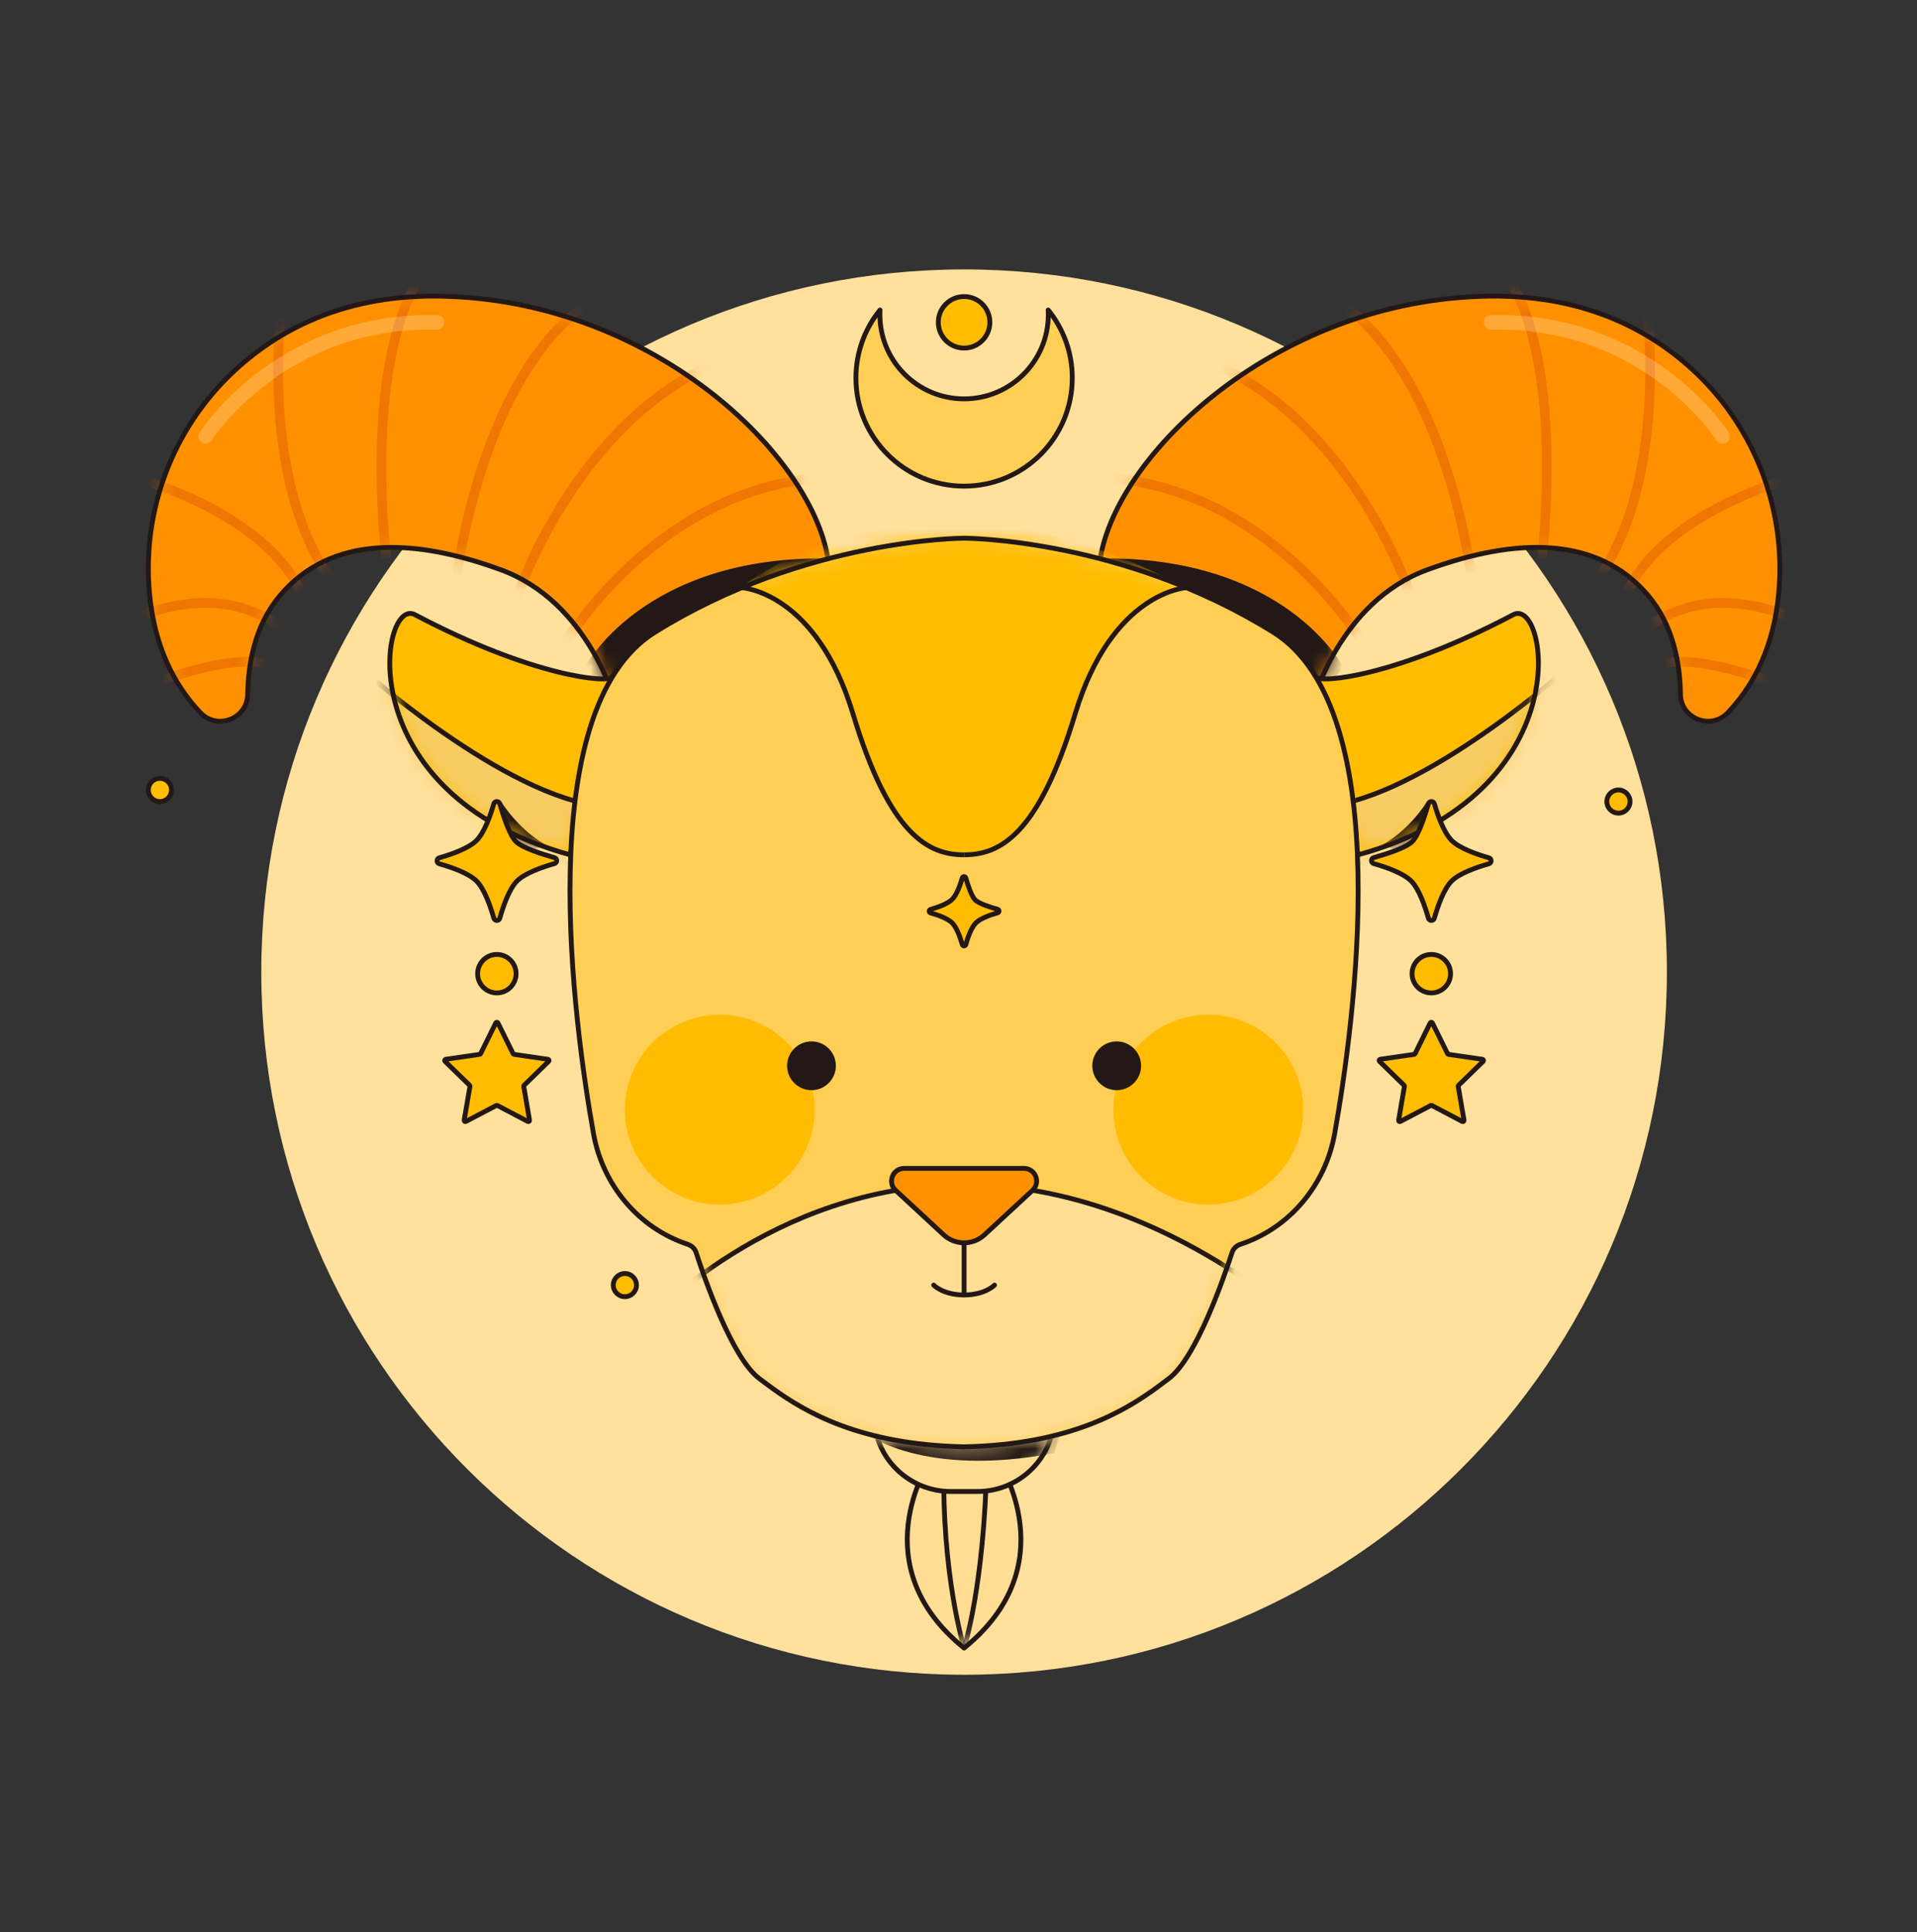
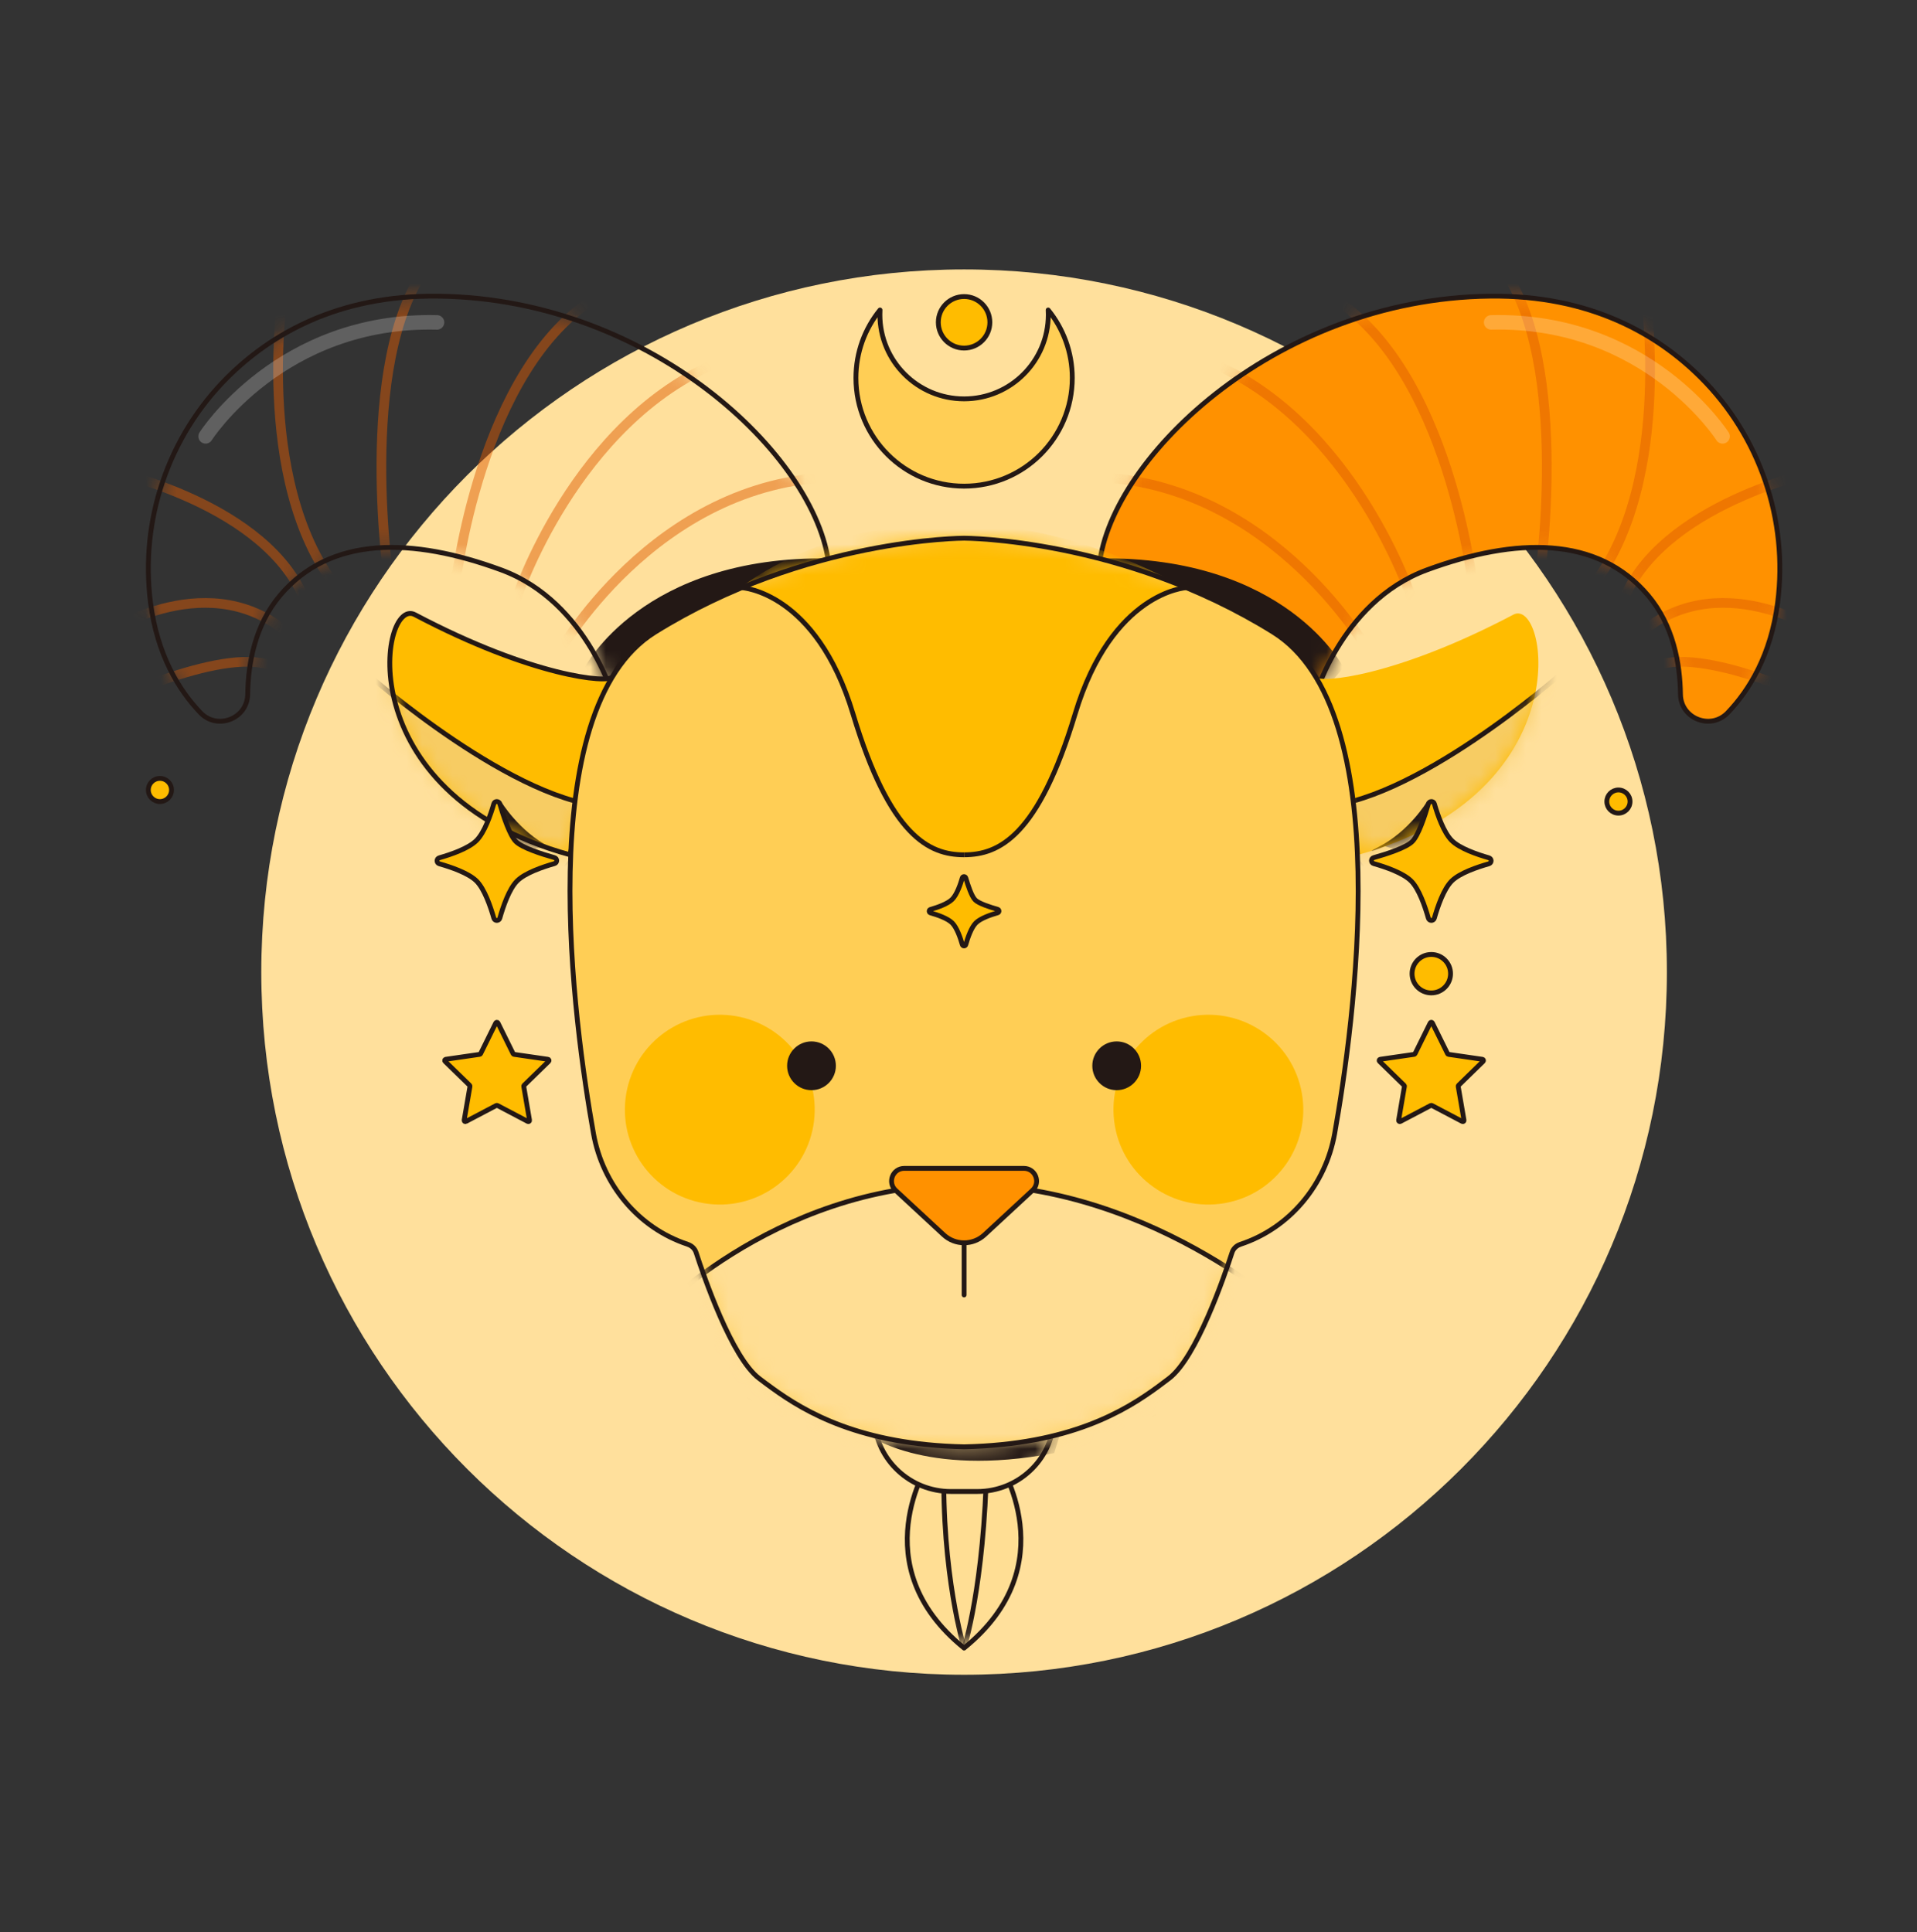
<svg xmlns="http://www.w3.org/2000/svg" width="125" height="126" viewBox="0 0 125 126" fill="none">
  <rect x="0" y="0" width="125" height="126" fill="#333333" stroke="none" />
  <g id="Frame 2967">
    <g id="Group">
      <path id="Vector" d="M62.865 109.223C88.174 109.223 108.691 88.706 108.691 63.397C108.691 38.088 88.174 17.571 62.865 17.571C37.556 17.571 17.038 38.088 17.038 63.397C17.038 88.706 37.556 109.223 62.865 109.223Z" fill="#FFE09C" />
      <g id="Group_2">
        <g id="Group_3">
          <g id="Group_4">
-             <path id="Vector_2" d="M9.815 39.305C9.122 33.915 10.977 28.46 14.826 24.622C17.643 21.814 22.012 19.241 28.548 19.313C42.807 19.471 53.634 30.254 54.073 37.184L40.135 45.872C40.135 45.872 38.413 39.271 32.662 37.161C26.911 35.051 21.56 34.916 18.255 38.84C16.619 40.782 16.178 43.267 16.151 45.281C16.129 46.875 14.168 47.636 13.069 46.483C11.657 45.002 10.253 42.716 9.815 39.305Z" fill="#FF9100" />
            <g id="Clip path group">
              <mask id="mask0_216_1862" style="mask-type:luminance" maskUnits="userSpaceOnUse" x="9" y="19" width="46" height="29">
                <g id="XMLID_00000172420982493802583900000010933906723269790610_">
                  <path id="Vector_3" d="M9.815 39.305C9.122 33.915 10.977 28.46 14.826 24.622C17.643 21.814 22.012 19.241 28.548 19.313C42.807 19.471 53.634 30.254 54.073 37.184L40.135 45.872C40.135 45.872 38.413 39.271 32.662 37.161C26.911 35.051 21.56 34.916 18.255 38.84C16.619 40.782 16.178 43.267 16.151 45.281C16.129 46.875 14.168 47.636 13.069 46.483C11.657 45.002 10.253 42.716 9.815 39.305Z" fill="white" />
                </g>
              </mask>
              <g mask="url(#mask0_216_1862)">
                <path id="Vector_4" opacity="0.48" d="M36.3 42.789C36.3 42.789 42.6 31.379 54.503 31.107" stroke="#DD5B03" stroke-width="0.631" stroke-miterlimit="10" />
              </g>
            </g>
            <g id="Clip path group_2">
              <mask id="mask1_216_1862" style="mask-type:luminance" maskUnits="userSpaceOnUse" x="9" y="19" width="46" height="29">
                <g id="XMLID_00000172420982493802583900000010933906723269790610__2">
                  <path id="Vector_5" d="M9.815 39.305C9.122 33.915 10.977 28.46 14.826 24.622C17.643 21.814 22.012 19.241 28.548 19.313C42.807 19.471 53.634 30.254 54.073 37.184L40.135 45.872C40.135 45.872 38.413 39.271 32.662 37.161C26.911 35.051 21.56 34.916 18.255 38.84C16.619 40.782 16.178 43.267 16.151 45.281C16.129 46.875 14.168 47.636 13.069 46.483C11.657 45.002 10.253 42.716 9.815 39.305Z" fill="white" />
                </g>
              </mask>
              <g mask="url(#mask1_216_1862)">
                <path id="Vector_6" opacity="0.48" d="M33.652 39.088C33.652 39.088 37.441 27.479 46.935 23.579" stroke="#DD5B03" stroke-width="0.631" stroke-miterlimit="10" />
              </g>
            </g>
            <g id="Clip path group_3">
              <mask id="mask2_216_1862" style="mask-type:luminance" maskUnits="userSpaceOnUse" x="9" y="19" width="46" height="29">
                <g id="XMLID_00000172420982493802583900000010933906723269790610__3">
                  <path id="Vector_7" d="M9.815 39.305C9.122 33.915 10.977 28.46 14.826 24.622C17.643 21.814 22.012 19.241 28.548 19.313C42.807 19.471 53.634 30.254 54.073 37.184L40.135 45.872C40.135 45.872 38.413 39.271 32.662 37.161C26.911 35.051 21.56 34.916 18.255 38.84C16.619 40.782 16.178 43.267 16.151 45.281C16.129 46.875 14.168 47.636 13.069 46.483C11.657 45.002 10.253 42.716 9.815 39.305Z" fill="white" />
                </g>
              </mask>
              <g mask="url(#mask2_216_1862)">
                <path id="Vector_8" opacity="0.48" d="M29.674 38.328C29.674 38.328 31.216 23.934 39.016 19.312" stroke="#DD5B03" stroke-width="0.631" stroke-miterlimit="10" />
              </g>
            </g>
            <g id="Clip path group_4">
              <mask id="mask3_216_1862" style="mask-type:luminance" maskUnits="userSpaceOnUse" x="9" y="19" width="46" height="29">
                <g id="XMLID_00000172420982493802583900000010933906723269790610__4">
                  <path id="Vector_9" d="M9.815 39.305C9.122 33.915 10.977 28.46 14.826 24.622C17.643 21.814 22.012 19.241 28.548 19.313C42.807 19.471 53.634 30.254 54.073 37.184L40.135 45.872C40.135 45.872 38.413 39.271 32.662 37.161C26.911 35.051 21.56 34.916 18.255 38.84C16.619 40.782 16.178 43.267 16.151 45.281C16.129 46.875 14.168 47.636 13.069 46.483C11.657 45.002 10.253 42.716 9.815 39.305Z" fill="white" />
                </g>
              </mask>
              <g mask="url(#mask3_216_1862)">
                <path id="Vector_10" opacity="0.48" d="M25.416 38.328C25.416 38.328 23.143 23.669 27.86 17.32" stroke="#DD5B03" stroke-width="0.631" stroke-miterlimit="10" />
              </g>
            </g>
            <g id="Clip path group_5">
              <mask id="mask4_216_1862" style="mask-type:luminance" maskUnits="userSpaceOnUse" x="9" y="19" width="46" height="29">
                <g id="XMLID_00000172420982493802583900000010933906723269790610__5">
                  <path id="Vector_11" d="M9.815 39.305C9.122 33.915 10.977 28.46 14.826 24.622C17.643 21.814 22.012 19.241 28.548 19.313C42.807 19.471 53.634 30.254 54.073 37.184L40.135 45.872C40.135 45.872 38.413 39.271 32.662 37.161C26.911 35.051 21.56 34.916 18.255 38.84C16.619 40.782 16.178 43.267 16.151 45.281C16.129 46.875 14.168 47.636 13.069 46.483C11.657 45.002 10.253 42.716 9.815 39.305Z" fill="white" />
                </g>
              </mask>
              <g mask="url(#mask4_216_1862)">
                <path id="Vector_12" opacity="0.48" d="M18.518 18.5C18.518 18.5 16.432 31.309 21.964 38.328" stroke="#DD5B03" stroke-width="0.631" stroke-miterlimit="10" />
              </g>
            </g>
            <g id="Clip path group_6">
              <mask id="mask5_216_1862" style="mask-type:luminance" maskUnits="userSpaceOnUse" x="9" y="19" width="46" height="29">
                <g id="XMLID_00000172420982493802583900000010933906723269790610__6">
                  <path id="Vector_13" d="M9.815 39.305C9.122 33.915 10.977 28.46 14.826 24.622C17.643 21.814 22.012 19.241 28.548 19.313C42.807 19.471 53.634 30.254 54.073 37.184L40.135 45.872C40.135 45.872 38.413 39.271 32.662 37.161C26.911 35.051 21.56 34.916 18.255 38.84C16.619 40.782 16.178 43.267 16.151 45.281C16.129 46.875 14.168 47.636 13.069 46.483C11.657 45.002 10.253 42.716 9.815 39.305Z" fill="white" />
                </g>
              </mask>
              <g mask="url(#mask5_216_1862)">
                <path id="Vector_14" opacity="0.48" d="M6.607 30.562C6.607 30.562 16.795 32.558 19.697 38.725" stroke="#DD5B03" stroke-width="0.631" stroke-miterlimit="10" />
              </g>
            </g>
            <g id="Clip path group_7">
              <mask id="mask6_216_1862" style="mask-type:luminance" maskUnits="userSpaceOnUse" x="9" y="19" width="46" height="29">
                <g id="XMLID_00000172420982493802583900000010933906723269790610__7">
                  <path id="Vector_15" d="M9.815 39.305C9.122 33.915 10.977 28.46 14.826 24.622C17.643 21.814 22.012 19.241 28.548 19.313C42.807 19.471 53.634 30.254 54.073 37.184L40.135 45.872C40.135 45.872 38.413 39.271 32.662 37.161C26.911 35.051 21.56 34.916 18.255 38.84C16.619 40.782 16.178 43.267 16.151 45.281C16.129 46.875 14.168 47.636 13.069 46.483C11.657 45.002 10.253 42.716 9.815 39.305Z" fill="white" />
                </g>
              </mask>
              <g mask="url(#mask6_216_1862)">
                <path id="Vector_16" opacity="0.48" d="M6.607 41.447C6.607 41.447 13.233 36.912 18.519 41.084" stroke="#DD5B03" stroke-width="0.631" stroke-miterlimit="10" />
              </g>
            </g>
            <g id="Clip path group_8">
              <mask id="mask7_216_1862" style="mask-type:luminance" maskUnits="userSpaceOnUse" x="9" y="19" width="46" height="29">
                <g id="XMLID_00000172420982493802583900000010933906723269790610__8">
                  <path id="Vector_17" d="M9.815 39.305C9.122 33.915 10.977 28.46 14.826 24.622C17.643 21.814 22.012 19.241 28.548 19.313C42.807 19.471 53.634 30.254 54.073 37.184L40.135 45.872C40.135 45.872 38.413 39.271 32.662 37.161C26.911 35.051 21.56 34.916 18.255 38.84C16.619 40.782 16.178 43.267 16.151 45.281C16.129 46.875 14.168 47.636 13.069 46.483C11.657 45.002 10.253 42.716 9.815 39.305Z" fill="white" />
                </g>
              </mask>
              <g mask="url(#mask7_216_1862)">
                <path id="Vector_18" opacity="0.48" d="M6.607 45.981C6.607 45.981 14.981 41.924 17.974 43.544" stroke="#DD5B03" stroke-width="0.631" stroke-miterlimit="10" />
              </g>
            </g>
            <g id="Clip path group_9">
              <mask id="mask8_216_1862" style="mask-type:luminance" maskUnits="userSpaceOnUse" x="9" y="19" width="46" height="29">
                <g id="XMLID_00000172420982493802583900000010933906723269790610__9">
                  <path id="Vector_19" d="M9.815 39.305C9.122 33.915 10.977 28.46 14.826 24.622C17.643 21.814 22.012 19.241 28.548 19.313C42.807 19.471 53.634 30.254 54.073 37.184L40.135 45.872C40.135 45.872 38.413 39.271 32.662 37.161C26.911 35.051 21.56 34.916 18.255 38.84C16.619 40.782 16.178 43.267 16.151 45.281C16.129 46.875 14.168 47.636 13.069 46.483C11.657 45.002 10.253 42.716 9.815 39.305Z" fill="white" />
                </g>
              </mask>
              <g mask="url(#mask8_216_1862)">
                <path id="Vector_20" d="M38.117 43.544C38.117 43.544 41.857 36.223 54.072 36.42C65.829 36.609 40.134 45.871 40.134 45.871L38.117 43.544Z" fill="#231815" />
              </g>
            </g>
            <path id="Vector_21" d="M9.815 39.305C9.122 33.915 10.977 28.46 14.826 24.622C17.643 21.814 22.012 19.241 28.548 19.313C42.807 19.471 53.634 30.254 54.073 37.184L40.135 45.872C40.135 45.872 38.413 39.271 32.662 37.161C26.911 35.051 21.56 34.916 18.255 38.84C16.619 40.782 16.178 43.267 16.151 45.281C16.129 46.875 14.168 47.636 13.069 46.483C11.657 45.002 10.253 42.716 9.815 39.305Z" stroke="#231815" stroke-width="0.315" stroke-miterlimit="10" stroke-linecap="round" stroke-linejoin="round" />
          </g>
          <path id="Vector_22" opacity="0.22" d="M13.406 28.459C13.406 28.459 18.293 20.773 28.497 21.026" stroke="white" stroke-width="0.946" stroke-miterlimit="10" stroke-linecap="round" stroke-linejoin="round" />
        </g>
        <g id="Group_5">
          <g id="Group_6">
            <path id="Vector_23" d="M115.913 39.305C116.606 33.915 114.751 28.46 110.902 24.622C108.085 21.814 103.716 19.241 97.18 19.313C82.92 19.471 72.094 30.254 71.655 37.184L85.593 45.872C85.593 45.872 87.314 39.271 93.065 37.161C98.816 35.051 104.167 34.916 107.472 38.84C109.108 40.782 109.549 43.267 109.577 45.281C109.598 46.875 111.559 47.636 112.658 46.483C114.071 45.002 115.475 42.716 115.913 39.305Z" fill="#FF9100" />
            <g id="Clip path group_10">
              <mask id="mask9_216_1862" style="mask-type:luminance" maskUnits="userSpaceOnUse" x="71" y="19" width="46" height="29">
                <g id="XMLID_00000125586839725203325680000012021249525464585351_">
                  <path id="Vector_24" d="M115.913 39.305C116.606 33.915 114.751 28.46 110.902 24.622C108.085 21.814 103.716 19.241 97.18 19.313C82.92 19.471 72.094 30.254 71.655 37.184L85.593 45.872C85.593 45.872 87.314 39.271 93.065 37.161C98.816 35.051 104.167 34.916 107.472 38.84C109.108 40.782 109.549 43.267 109.577 45.281C109.598 46.875 111.559 47.636 112.658 46.483C114.071 45.002 115.475 42.716 115.913 39.305Z" fill="white" />
                </g>
              </mask>
              <g mask="url(#mask9_216_1862)">
                <path id="Vector_25" opacity="0.48" d="M89.429 42.789C89.429 42.789 83.128 31.379 71.225 31.107" stroke="#DD5B03" stroke-width="0.631" stroke-miterlimit="10" />
              </g>
            </g>
            <g id="Clip path group_11">
              <mask id="mask10_216_1862" style="mask-type:luminance" maskUnits="userSpaceOnUse" x="71" y="19" width="46" height="29">
                <g id="XMLID_00000125586839725203325680000012021249525464585351__2">
                  <path id="Vector_26" d="M115.913 39.305C116.606 33.915 114.751 28.46 110.902 24.622C108.085 21.814 103.716 19.241 97.18 19.313C82.92 19.471 72.094 30.254 71.655 37.184L85.593 45.872C85.593 45.872 87.314 39.271 93.065 37.161C98.816 35.051 104.167 34.916 107.472 38.84C109.108 40.782 109.549 43.267 109.577 45.281C109.598 46.875 111.559 47.636 112.658 46.483C114.071 45.002 115.475 42.716 115.913 39.305Z" fill="white" />
                </g>
              </mask>
              <g mask="url(#mask10_216_1862)">
                <path id="Vector_27" opacity="0.48" d="M92.076 39.088C92.076 39.088 88.288 27.479 78.793 23.579" stroke="#DD5B03" stroke-width="0.631" stroke-miterlimit="10" />
              </g>
            </g>
            <g id="Clip path group_12">
              <mask id="mask11_216_1862" style="mask-type:luminance" maskUnits="userSpaceOnUse" x="71" y="19" width="46" height="29">
                <g id="XMLID_00000125586839725203325680000012021249525464585351__3">
                  <path id="Vector_28" d="M115.913 39.305C116.606 33.915 114.751 28.46 110.902 24.622C108.085 21.814 103.716 19.241 97.18 19.313C82.92 19.471 72.094 30.254 71.655 37.184L85.593 45.872C85.593 45.872 87.314 39.271 93.065 37.161C98.816 35.051 104.167 34.916 107.472 38.84C109.108 40.782 109.549 43.267 109.577 45.281C109.598 46.875 111.559 47.636 112.658 46.483C114.071 45.002 115.475 42.716 115.913 39.305Z" fill="white" />
                </g>
              </mask>
              <g mask="url(#mask11_216_1862)">
                <path id="Vector_29" opacity="0.48" d="M96.054 38.328C96.054 38.328 94.512 23.934 86.712 19.312" stroke="#DD5B03" stroke-width="0.631" stroke-miterlimit="10" />
              </g>
            </g>
            <g id="Clip path group_13">
              <mask id="mask12_216_1862" style="mask-type:luminance" maskUnits="userSpaceOnUse" x="71" y="19" width="46" height="29">
                <g id="XMLID_00000125586839725203325680000012021249525464585351__4">
                  <path id="Vector_30" d="M115.913 39.305C116.606 33.915 114.751 28.46 110.902 24.622C108.085 21.814 103.716 19.241 97.18 19.313C82.92 19.471 72.094 30.254 71.655 37.184L85.593 45.872C85.593 45.872 87.314 39.271 93.065 37.161C98.816 35.051 104.167 34.916 107.472 38.84C109.108 40.782 109.549 43.267 109.577 45.281C109.598 46.875 111.559 47.636 112.658 46.483C114.071 45.002 115.475 42.716 115.913 39.305Z" fill="white" />
                </g>
              </mask>
              <g mask="url(#mask12_216_1862)">
                <path id="Vector_31" opacity="0.48" d="M100.313 38.328C100.313 38.328 102.584 23.669 97.868 17.32" stroke="#DD5B03" stroke-width="0.631" stroke-miterlimit="10" />
              </g>
            </g>
            <g id="Clip path group_14">
              <mask id="mask13_216_1862" style="mask-type:luminance" maskUnits="userSpaceOnUse" x="71" y="19" width="46" height="29">
                <g id="XMLID_00000125586839725203325680000012021249525464585351__5">
                  <path id="Vector_32" d="M115.913 39.305C116.606 33.915 114.751 28.46 110.902 24.622C108.085 21.814 103.716 19.241 97.18 19.313C82.92 19.471 72.094 30.254 71.655 37.184L85.593 45.872C85.593 45.872 87.314 39.271 93.065 37.161C98.816 35.051 104.167 34.916 107.472 38.84C109.108 40.782 109.549 43.267 109.577 45.281C109.598 46.875 111.559 47.636 112.658 46.483C114.071 45.002 115.475 42.716 115.913 39.305Z" fill="white" />
                </g>
              </mask>
              <g mask="url(#mask13_216_1862)">
                <path id="Vector_33" opacity="0.48" d="M107.21 18.5C107.21 18.5 109.296 31.309 103.764 38.328" stroke="#DD5B03" stroke-width="0.631" stroke-miterlimit="10" />
              </g>
            </g>
            <g id="Clip path group_15">
              <mask id="mask14_216_1862" style="mask-type:luminance" maskUnits="userSpaceOnUse" x="71" y="19" width="46" height="29">
                <g id="XMLID_00000125586839725203325680000012021249525464585351__6">
                  <path id="Vector_34" d="M115.913 39.305C116.606 33.915 114.751 28.46 110.902 24.622C108.085 21.814 103.716 19.241 97.18 19.313C82.92 19.471 72.094 30.254 71.655 37.184L85.593 45.872C85.593 45.872 87.314 39.271 93.065 37.161C98.816 35.051 104.167 34.916 107.472 38.84C109.108 40.782 109.549 43.267 109.577 45.281C109.598 46.875 111.559 47.636 112.658 46.483C114.071 45.002 115.475 42.716 115.913 39.305Z" fill="white" />
                </g>
              </mask>
              <g mask="url(#mask14_216_1862)">
                <path id="Vector_35" opacity="0.48" d="M119.121 30.562C119.121 30.562 108.933 32.558 106.031 38.725" stroke="#DD5B03" stroke-width="0.631" stroke-miterlimit="10" />
              </g>
            </g>
            <g id="Clip path group_16">
              <mask id="mask15_216_1862" style="mask-type:luminance" maskUnits="userSpaceOnUse" x="71" y="19" width="46" height="29">
                <g id="XMLID_00000125586839725203325680000012021249525464585351__7">
                  <path id="Vector_36" d="M115.913 39.305C116.606 33.915 114.751 28.46 110.902 24.622C108.085 21.814 103.716 19.241 97.18 19.313C82.92 19.471 72.094 30.254 71.655 37.184L85.593 45.872C85.593 45.872 87.314 39.271 93.065 37.161C98.816 35.051 104.167 34.916 107.472 38.84C109.108 40.782 109.549 43.267 109.577 45.281C109.598 46.875 111.559 47.636 112.658 46.483C114.071 45.002 115.475 42.716 115.913 39.305Z" fill="white" />
                </g>
              </mask>
              <g mask="url(#mask15_216_1862)">
                <path id="Vector_37" opacity="0.48" d="M119.122 41.447C119.122 41.447 112.496 36.912 107.21 41.084" stroke="#DD5B03" stroke-width="0.631" stroke-miterlimit="10" />
              </g>
            </g>
            <g id="Clip path group_17">
              <mask id="mask16_216_1862" style="mask-type:luminance" maskUnits="userSpaceOnUse" x="71" y="19" width="46" height="29">
                <g id="XMLID_00000125586839725203325680000012021249525464585351__8">
                  <path id="Vector_38" d="M115.913 39.305C116.606 33.915 114.751 28.46 110.902 24.622C108.085 21.814 103.716 19.241 97.18 19.313C82.92 19.471 72.094 30.254 71.655 37.184L85.593 45.872C85.593 45.872 87.314 39.271 93.065 37.161C98.816 35.051 104.167 34.916 107.472 38.84C109.108 40.782 109.549 43.267 109.577 45.281C109.598 46.875 111.559 47.636 112.658 46.483C114.071 45.002 115.475 42.716 115.913 39.305Z" fill="white" />
                </g>
              </mask>
              <g mask="url(#mask16_216_1862)">
                <path id="Vector_39" opacity="0.48" d="M119.122 45.981C119.122 45.981 110.748 41.924 107.755 43.544" stroke="#DD5B03" stroke-width="0.631" stroke-miterlimit="10" />
              </g>
            </g>
            <g id="Clip path group_18">
              <mask id="mask17_216_1862" style="mask-type:luminance" maskUnits="userSpaceOnUse" x="71" y="19" width="46" height="29">
                <g id="XMLID_00000125586839725203325680000012021249525464585351__9">
                  <path id="Vector_40" d="M115.913 39.305C116.606 33.915 114.751 28.46 110.902 24.622C108.085 21.814 103.716 19.241 97.18 19.313C82.92 19.471 72.094 30.254 71.655 37.184L85.593 45.872C85.593 45.872 87.314 39.271 93.065 37.161C98.816 35.051 104.167 34.916 107.472 38.84C109.108 40.782 109.549 43.267 109.577 45.281C109.598 46.875 111.559 47.636 112.658 46.483C114.071 45.002 115.475 42.716 115.913 39.305Z" fill="white" />
                </g>
              </mask>
              <g mask="url(#mask17_216_1862)">
                <path id="Vector_41" d="M87.61 43.544C87.61 43.544 83.871 36.223 71.656 36.42C59.899 36.609 85.593 45.871 85.593 45.871L87.61 43.544Z" fill="#231815" />
              </g>
            </g>
            <path id="Vector_42" d="M115.913 39.305C116.606 33.915 114.751 28.46 110.902 24.622C108.085 21.814 103.716 19.241 97.18 19.313C82.92 19.471 72.094 30.254 71.655 37.184L85.593 45.872C85.593 45.872 87.314 39.271 93.065 37.161C98.816 35.051 104.167 34.916 107.472 38.84C109.108 40.782 109.549 43.267 109.577 45.281C109.598 46.875 111.559 47.636 112.658 46.483C114.071 45.002 115.475 42.716 115.913 39.305Z" stroke="#231815" stroke-width="0.315" stroke-miterlimit="10" stroke-linecap="round" stroke-linejoin="round" />
          </g>
          <path id="Vector_43" opacity="0.22" d="M112.322 28.459C112.322 28.459 107.436 20.773 97.232 21.026" stroke="white" stroke-width="0.946" stroke-miterlimit="10" stroke-linecap="round" stroke-linejoin="round" />
        </g>
        <g id="Group_7">
          <g id="Group_8">
            <path id="Vector_44" d="M39.935 44.141C39.679 44.581 34.724 44.136 27.046 40.084C24.793 38.895 22.604 51.736 37.168 55.749L39.935 44.141Z" fill="#FFBC00" />
            <g id="Clip path group_19">
              <mask id="mask18_216_1862" style="mask-type:luminance" maskUnits="userSpaceOnUse" x="25" y="40" width="15" height="16">
                <g id="XMLID_00000026870358470800442360000014214592503022182816_">
                  <path id="Vector_45" d="M39.935 44.141C39.679 44.581 34.724 44.136 27.046 40.084C24.793 38.895 22.604 51.736 37.168 55.749L39.935 44.141Z" fill="white" />
                </g>
              </mask>
              <g mask="url(#mask18_216_1862)">
                <g id="Group_9">
                  <path id="Vector_46" d="M23.919 43.922C23.919 43.922 33.757 52.61 39.935 52.61L35.79 58.044C35.79 58.044 22.425 52.95 23.919 43.922Z" fill="#F7CC63" />
                  <g id="Clip path group_20">
                    <mask id="mask19_216_1862" style="mask-type:luminance" maskUnits="userSpaceOnUse" x="23" y="43" width="17" height="16">
                      <g id="XMLID_00000075152663396078915110000005844540123604844938_">
                        <path id="Vector_47" d="M23.919 43.922C23.919 43.922 33.757 52.61 39.935 52.61L35.79 58.044C35.79 58.044 22.425 52.95 23.919 43.922Z" fill="white" />
                      </g>
                    </mask>
                    <g mask="url(#mask19_216_1862)">
                      <path id="Vector_48" d="M32.675 52.275C32.675 52.275 33.837 54.221 35.84 55.237C37.045 55.847 35.41 55.193 35.41 55.193L32.398 56.152L32.197 52.42" fill="#231815" />
                    </g>
                  </g>
                  <path id="Vector_49" d="M23.919 43.922C23.919 43.922 33.757 52.61 39.935 52.61L35.79 58.044C35.79 58.044 22.425 52.95 23.919 43.922Z" stroke="#231815" stroke-width="0.315" stroke-miterlimit="10" stroke-linecap="round" stroke-linejoin="round" />
                </g>
              </g>
            </g>
            <path id="Vector_50" d="M39.935 44.141C39.679 44.581 34.724 44.136 27.046 40.084C24.793 38.895 22.604 51.736 37.168 55.749L39.935 44.141Z" stroke="#231815" stroke-width="0.315" stroke-miterlimit="10" />
          </g>
          <g id="Group_10">
-             <path id="Vector_51" d="M33.652 63.501C33.652 64.193 33.091 64.755 32.398 64.755C31.705 64.755 31.144 64.194 31.144 63.501C31.144 62.808 31.705 62.247 32.398 62.247C33.091 62.247 33.652 62.808 33.652 63.501Z" fill="#FFBC00" stroke="#231815" stroke-width="0.315" stroke-miterlimit="10" />
            <path id="Vector_52" d="M36.153 55.933C36.349 55.989 36.349 56.267 36.153 56.322C35.385 56.54 34.233 56.935 33.714 57.456C33.198 57.973 32.807 59.113 32.59 59.882C32.534 60.078 32.256 60.078 32.201 59.882C31.982 59.114 31.588 57.974 31.072 57.458C30.554 56.942 29.414 56.552 28.646 56.334C28.449 56.279 28.449 56.001 28.646 55.944C29.413 55.725 30.554 55.332 31.07 54.815C31.589 54.294 31.983 53.168 32.199 52.42C32.255 52.225 32.531 52.227 32.588 52.421C32.825 53.234 33.241 54.488 33.641 54.884C34.045 55.288 35.321 55.698 36.153 55.933Z" fill="#FFBC00" stroke="#231815" stroke-width="0.315" stroke-miterlimit="10" stroke-linecap="round" stroke-linejoin="round" />
          </g>
          <path id="Vector_53" d="M32.328 66.713L31.337 68.721C31.326 68.744 31.303 68.76 31.278 68.763L29.062 69.085C28.998 69.095 28.972 69.174 29.019 69.219L30.622 70.781C30.64 70.799 30.649 70.825 30.645 70.85L30.266 73.057C30.255 73.121 30.323 73.17 30.38 73.139L32.361 72.097C32.384 72.085 32.412 72.085 32.434 72.097L34.416 73.139C34.473 73.17 34.54 73.121 34.529 73.057L34.151 70.85C34.146 70.825 34.155 70.799 34.173 70.781L35.776 69.219C35.823 69.174 35.797 69.095 35.733 69.085L33.518 68.763C33.492 68.76 33.47 68.743 33.459 68.721L32.468 66.713C32.439 66.655 32.356 66.655 32.328 66.713Z" fill="#FFBC00" stroke="#231815" stroke-width="0.315" stroke-miterlimit="10" stroke-linecap="round" stroke-linejoin="round" />
        </g>
        <g id="Group_11">
          <g id="Group_12">
            <path id="Vector_54" d="M85.794 44.141C86.049 44.581 91.005 44.136 98.682 40.084C100.935 38.895 103.124 51.736 88.561 55.749L85.794 44.141Z" fill="#FFBC00" />
            <g id="Clip path group_21">
              <mask id="mask20_216_1862" style="mask-type:luminance" maskUnits="userSpaceOnUse" x="85" y="40" width="16" height="16">
                <g id="XMLID_00000098215000548066013900000002142450346899931556_">
                  <path id="Vector_55" d="M85.794 44.141C86.049 44.581 91.005 44.136 98.682 40.084C100.935 38.895 103.124 51.736 88.561 55.749L85.794 44.141Z" fill="white" />
                </g>
              </mask>
              <g mask="url(#mask20_216_1862)">
                <g id="Group_13">
                  <path id="Vector_56" d="M101.81 43.922C101.81 43.922 91.971 52.61 85.794 52.61L89.939 58.044C89.939 58.044 103.303 52.95 101.81 43.922Z" fill="#F7CC63" />
                  <g id="Clip path group_22">
                    <mask id="mask21_216_1862" style="mask-type:luminance" maskUnits="userSpaceOnUse" x="85" y="43" width="17" height="16">
                      <g id="XMLID_00000061455957743546105570000004838954835298792091_">
                        <path id="Vector_57" d="M101.81 43.922C101.81 43.922 91.971 52.61 85.794 52.61L89.939 58.044C89.939 58.044 103.303 52.95 101.81 43.922Z" fill="white" />
                      </g>
                    </mask>
                    <g mask="url(#mask21_216_1862)">
                      <path id="Vector_58" d="M93.053 52.275C93.053 52.275 91.892 54.221 89.888 55.237C88.683 55.847 90.319 55.193 90.319 55.193L93.33 56.152L93.531 52.42" fill="#231815" />
                    </g>
                  </g>
                  <path id="Vector_59" d="M101.81 43.922C101.81 43.922 91.971 52.61 85.794 52.61L89.939 58.044C89.939 58.044 103.303 52.95 101.81 43.922Z" stroke="#231815" stroke-width="0.315" stroke-miterlimit="10" stroke-linecap="round" stroke-linejoin="round" />
                </g>
              </g>
            </g>
-             <path id="Vector_60" d="M85.794 44.141C86.049 44.581 91.005 44.136 98.682 40.084C100.935 38.895 103.124 51.736 88.561 55.749L85.794 44.141Z" stroke="#231815" stroke-width="0.315" stroke-miterlimit="10" />
          </g>
          <g id="Group_14">
            <path id="Vector_61" d="M92.075 63.501C92.075 64.193 92.637 64.755 93.329 64.755C94.022 64.755 94.584 64.194 94.584 63.501C94.584 62.808 94.022 62.247 93.329 62.247C92.637 62.247 92.075 62.808 92.075 63.501Z" fill="#FFBC00" stroke="#231815" stroke-width="0.315" stroke-miterlimit="10" />
            <path id="Vector_62" d="M89.576 55.933C89.379 55.989 89.379 56.267 89.576 56.322C90.343 56.54 91.495 56.935 92.015 57.456C92.531 57.973 92.921 59.113 93.139 59.882C93.194 60.078 93.472 60.078 93.528 59.882C93.747 59.114 94.14 57.974 94.657 57.458C95.174 56.942 96.315 56.552 97.083 56.334C97.279 56.279 97.279 56.001 97.083 55.944C96.316 55.725 95.175 55.332 94.66 54.815C94.14 54.294 93.747 53.168 93.53 52.42C93.474 52.225 93.199 52.227 93.141 52.421C92.904 53.234 92.488 54.488 92.088 54.884C91.683 55.288 90.407 55.698 89.576 55.933Z" fill="#FFBC00" stroke="#231815" stroke-width="0.315" stroke-miterlimit="10" stroke-linecap="round" stroke-linejoin="round" />
          </g>
          <path id="Vector_63" d="M93.4 66.713L94.391 68.721C94.402 68.744 94.425 68.76 94.45 68.763L96.665 69.085C96.73 69.095 96.755 69.174 96.709 69.219L95.106 70.781C95.088 70.799 95.079 70.825 95.083 70.85L95.462 73.057C95.473 73.121 95.405 73.17 95.348 73.139L93.367 72.097C93.344 72.085 93.316 72.085 93.294 72.097L91.312 73.139C91.255 73.17 91.188 73.121 91.199 73.057L91.577 70.85C91.582 70.825 91.573 70.799 91.555 70.781L89.952 69.219C89.905 69.174 89.931 69.095 89.995 69.085L92.21 68.763C92.236 68.76 92.258 68.743 92.269 68.721L93.26 66.713C93.289 66.655 93.372 66.655 93.4 66.713Z" fill="#FFBC00" stroke="#231815" stroke-width="0.315" stroke-miterlimit="10" stroke-linecap="round" stroke-linejoin="round" />
        </g>
        <g id="Group_15">
          <path id="Vector_64" d="M65.139 95.375C65.139 95.375 69.556 102.072 62.864 107.481C56.172 102.072 60.589 95.375 60.589 95.375" fill="#FFDE94" />
          <g id="Clip path group_23">
            <mask id="mask22_216_1862" style="mask-type:luminance" maskUnits="userSpaceOnUse" x="59" y="95" width="8" height="13">
              <g id="XMLID_00000047051008268115949050000001012414454464784816_">
                <path id="Vector_65" d="M65.139 95.375C65.139 95.375 69.556 102.072 62.864 107.481C56.172 102.072 60.589 95.375 60.589 95.375" fill="white" />
              </g>
            </mask>
            <g mask="url(#mask22_216_1862)">
              <g id="Vector_66">
                <path d="M62.865 107.481C62.865 107.481 61.387 102.709 61.551 95.375L62.865 107.481Z" fill="#FFDE94" />
                <path d="M62.865 107.481C62.865 107.481 61.387 102.709 61.551 95.375" stroke="#231815" stroke-width="0.315" stroke-miterlimit="10" stroke-linecap="round" stroke-linejoin="round" />
              </g>
            </g>
          </g>
          <g id="Clip path group_24">
            <mask id="mask23_216_1862" style="mask-type:luminance" maskUnits="userSpaceOnUse" x="59" y="95" width="8" height="13">
              <g id="XMLID_00000047051008268115949050000001012414454464784816__2">
                <path id="Vector_67" d="M65.139 95.375C65.139 95.375 69.556 102.072 62.864 107.481C56.172 102.072 60.589 95.375 60.589 95.375" fill="white" />
              </g>
            </mask>
            <g mask="url(#mask23_216_1862)">
              <g id="Vector_68">
                <path d="M62.865 107.481C62.865 107.481 64.177 103.448 64.341 95.375L62.865 107.481Z" fill="#FFDE94" />
                <path d="M62.865 107.481C62.865 107.481 64.177 103.448 64.341 95.375" stroke="#231815" stroke-width="0.315" stroke-miterlimit="10" stroke-linecap="round" stroke-linejoin="round" />
              </g>
            </g>
          </g>
          <path id="Vector_69" d="M65.139 95.375C65.139 95.375 69.556 102.072 62.864 107.481C56.172 102.072 60.589 95.375 60.589 95.375" stroke="#231815" stroke-width="0.315" stroke-miterlimit="10" stroke-linecap="round" stroke-linejoin="round" />
        </g>
        <g id="Group_16">
          <path id="Vector_70" d="M68.541 90.066C68.541 90.066 68.801 91.21 68.724 92.602C68.58 95.232 66.364 97.271 63.731 97.271H61.996C59.363 97.271 57.148 95.232 57.003 92.602C56.926 91.209 57.187 90.066 57.187 90.066" fill="#FFDE94" />
          <g id="Clip path group_25">
            <mask id="mask24_216_1862" style="mask-type:luminance" maskUnits="userSpaceOnUse" x="56" y="90" width="13" height="8">
              <g id="XMLID_00000078732542428319906510000003863258420505086595_">
                <path id="Vector_71" d="M68.541 90.066C68.541 90.066 68.801 91.21 68.724 92.602C68.58 95.232 66.364 97.271 63.731 97.271H61.996C59.363 97.271 57.148 95.232 57.003 92.602C56.926 91.209 57.187 90.066 57.187 90.066" fill="white" />
              </g>
            </mask>
            <g mask="url(#mask24_216_1862)">
              <path id="Vector_72" d="M56.433 93.478C56.433 93.478 60.174 96.409 68.739 94.768L69.756 91.486L56.433 93.478Z" fill="#231815" />
            </g>
          </g>
          <path id="Vector_73" d="M68.541 90.066C68.541 90.066 68.801 91.21 68.724 92.602C68.58 95.232 66.364 97.271 63.731 97.271H61.996C59.363 97.271 57.148 95.232 57.003 92.602C56.926 91.209 57.187 90.066 57.187 90.066" stroke="#231815" stroke-width="0.315" stroke-miterlimit="10" stroke-linecap="round" stroke-linejoin="round" />
        </g>
        <g id="Group_17">
          <path id="Vector_74" d="M87.029 73.927C86.436 77.265 84.105 80.09 80.882 81.151C80.882 81.151 80.882 81.151 80.879 81.155C80.625 81.237 80.42 81.43 80.337 81.687C79.844 83.208 78.021 88.544 76.225 89.899C76.002 90.067 75.757 90.254 75.488 90.453C73.371 92.004 69.766 94.217 62.864 94.357C56.123 94.219 52.531 92.105 50.392 90.56C50.061 90.325 49.768 90.101 49.502 89.899C47.706 88.544 45.883 83.208 45.39 81.687C45.307 81.43 45.102 81.238 44.849 81.155C44.845 81.151 44.845 81.151 44.845 81.151C41.623 80.09 39.292 77.265 38.698 73.927C37.45 66.914 34.564 46.304 42.703 41.234C52.552 35.1 62.864 35.1 62.864 35.1C62.864 35.1 73.175 35.1 83.024 41.234C91.163 46.304 88.278 66.914 87.029 73.927Z" fill="#FFCE55" />
          <g id="Clip path group_26">
            <mask id="mask25_216_1862" style="mask-type:luminance" maskUnits="userSpaceOnUse" x="37" y="35" width="52" height="60">
              <g id="XMLID_00000032634008294011159000000001183045061556936614_">
                <path id="Vector_75" d="M87.029 73.927C86.436 77.265 84.105 80.09 80.882 81.151C80.882 81.151 80.882 81.151 80.879 81.155C80.625 81.237 80.42 81.43 80.337 81.687C79.844 83.208 78.021 88.544 76.225 89.899C76.002 90.067 75.757 90.254 75.488 90.453C73.371 92.004 69.766 94.217 62.864 94.357C56.123 94.219 52.531 92.105 50.392 90.56C50.061 90.325 49.768 90.101 49.502 89.899C47.706 88.544 45.883 83.208 45.39 81.687C45.307 81.43 45.102 81.238 44.849 81.155C44.845 81.151 44.845 81.151 44.845 81.151C41.623 80.09 39.292 77.265 38.698 73.927C37.45 66.914 34.564 46.304 42.703 41.234C52.552 35.1 62.864 35.1 62.864 35.1C62.864 35.1 73.175 35.1 83.024 41.234C91.163 46.304 88.278 66.914 87.029 73.927Z" fill="white" />
              </g>
            </mask>
            <g mask="url(#mask25_216_1862)">
              <g id="Group_18">
                <path id="Vector_76" d="M62.787 55.749C60.513 55.749 57.952 54.546 55.546 46.562C53.14 38.579 48.295 38.328 48.295 38.328C48.295 38.328 59.691 28.851 77.279 38.328C77.279 38.328 72.434 38.579 70.028 46.562C67.622 54.546 65.06 55.749 62.787 55.749Z" fill="#FFBC00" />
              </g>
            </g>
          </g>
          <g id="Clip path group_27">
            <mask id="mask26_216_1862" style="mask-type:luminance" maskUnits="userSpaceOnUse" x="37" y="35" width="52" height="60">
              <g id="XMLID_00000032634008294011159000000001183045061556936614__2">
                <path id="Vector_77" d="M87.029 73.927C86.436 77.265 84.105 80.09 80.882 81.151C80.882 81.151 80.882 81.151 80.879 81.155C80.625 81.237 80.42 81.43 80.337 81.687C79.844 83.208 78.021 88.544 76.225 89.899C76.002 90.067 75.757 90.254 75.488 90.453C73.371 92.004 69.766 94.217 62.864 94.357C56.123 94.219 52.531 92.105 50.392 90.56C50.061 90.325 49.768 90.101 49.502 89.899C47.706 88.544 45.883 83.208 45.39 81.687C45.307 81.43 45.102 81.238 44.849 81.155C44.845 81.151 44.845 81.151 44.845 81.151C41.623 80.09 39.292 77.265 38.698 73.927C37.45 66.914 34.564 46.304 42.703 41.234C52.552 35.1 62.864 35.1 62.864 35.1C62.864 35.1 73.175 35.1 83.024 41.234C91.163 46.304 88.278 66.914 87.029 73.927Z" fill="white" />
              </g>
            </mask>
            <g mask="url(#mask26_216_1862)">
              <path id="Vector_78" d="M42.081 86.296C42.081 86.296 50.285 77.252 62.864 77.252C75.442 77.252 84.982 86.4 84.982 86.4L61.609 100.994L42.081 86.296Z" fill="#FFDE94" stroke="#231815" stroke-width="0.315" stroke-miterlimit="10" stroke-linecap="round" stroke-linejoin="round" />
            </g>
          </g>
          <path id="Vector_79" d="M87.029 73.927C86.436 77.265 84.105 80.09 80.882 81.151C80.882 81.151 80.882 81.151 80.879 81.155C80.625 81.237 80.42 81.43 80.337 81.687C79.844 83.208 78.021 88.544 76.225 89.899C76.002 90.067 75.758 90.254 75.488 90.453C73.371 92.004 69.766 94.217 62.864 94.357C56.123 94.219 52.531 92.105 50.392 90.56C50.061 90.325 49.768 90.101 49.502 89.899C47.706 88.544 45.883 83.208 45.39 81.687C45.307 81.43 45.102 81.238 44.849 81.155C44.845 81.151 44.845 81.151 44.845 81.151C41.623 80.09 39.292 77.265 38.698 73.927C37.45 66.914 34.564 46.304 42.703 41.234C52.552 35.1 62.864 35.1 62.864 35.1C62.864 35.1 73.175 35.1 83.024 41.234C91.163 46.304 88.278 66.914 87.029 73.927Z" stroke="#231815" stroke-width="0.315" stroke-miterlimit="10" stroke-linecap="round" stroke-linejoin="round" />
        </g>
        <g id="Group_19">
          <path id="Vector_80" d="M53.034 73.419C52.454 76.787 49.253 79.048 45.885 78.468C42.517 77.889 40.257 74.688 40.836 71.32C41.416 67.951 44.617 65.691 47.985 66.27C51.353 66.85 53.613 70.051 53.034 73.419Z" fill="#FFBC00" />
          <path id="Vector_81" d="M54.504 69.508C54.504 70.386 53.792 71.098 52.914 71.098C52.036 71.098 51.324 70.386 51.324 69.508C51.324 68.63 52.036 67.918 52.914 67.918C53.792 67.918 54.504 68.631 54.504 69.508Z" fill="#231815" />
        </g>
        <g id="Group_20">
          <path id="Vector_82" d="M72.695 73.419C73.274 76.787 76.475 79.048 79.843 78.468C83.211 77.889 85.472 74.688 84.892 71.32C84.313 67.951 81.112 65.691 77.744 66.27C74.376 66.85 72.115 70.051 72.695 73.419Z" fill="#FFBC00" />
          <path id="Vector_83" d="M71.225 69.508C71.225 70.386 71.937 71.098 72.815 71.098C73.693 71.098 74.405 70.386 74.405 69.508C74.405 68.63 73.693 67.918 72.815 67.918C71.937 67.919 71.225 68.63 71.225 69.508Z" fill="#231815" />
        </g>
        <g id="Group_21">
          <path id="Vector_84" d="M48.372 38.328C48.372 38.328 53.217 38.579 55.623 46.562C58.029 54.546 60.591 55.749 62.864 55.749" stroke="#231815" stroke-width="0.315" stroke-miterlimit="10" />
          <path id="Vector_85" d="M77.356 38.328C77.356 38.328 72.511 38.579 70.105 46.562C67.699 54.546 65.137 55.748 62.864 55.748" stroke="#231815" stroke-width="0.315" stroke-miterlimit="10" />
        </g>
        <g id="Group_22">
          <path id="Vector_86" d="M66.766 76.198H62.863H58.961C58.209 76.198 57.848 77.12 58.4 77.631L61.533 80.532C62.284 81.227 63.443 81.227 64.194 80.532L67.327 77.631C67.879 77.12 67.517 76.198 66.766 76.198Z" fill="#FF9100" stroke="#231815" stroke-width="0.315" stroke-miterlimit="10" stroke-linecap="round" stroke-linejoin="round" />
          <path id="Vector_87" d="M62.865 81.053V84.453" stroke="#231815" stroke-width="0.315" stroke-miterlimit="10" stroke-linecap="round" stroke-linejoin="round" />
-           <path id="Vector_88" d="M64.849 83.811C64.849 83.811 64.242 84.454 62.864 84.454C61.486 84.454 60.88 83.811 60.88 83.811" stroke="#231815" stroke-width="0.315" stroke-miterlimit="10" stroke-linecap="round" stroke-linejoin="round" />
-         </g>
-         <path id="Vector_89" d="M39.99 83.811C39.99 84.228 40.328 84.567 40.746 84.567C41.163 84.567 41.502 84.228 41.502 83.811C41.502 83.394 41.163 83.055 40.746 83.055C40.328 83.055 39.99 83.394 39.99 83.811Z" fill="#FFBC00" stroke="#231815" stroke-width="0.315" stroke-miterlimit="10" />
+         </g>
        <path id="Vector_90" d="M9.672 51.52C9.672 51.937 10.011 52.276 10.428 52.276C10.846 52.276 11.184 51.937 11.184 51.52C11.184 51.102 10.846 50.764 10.428 50.764C10.01 50.764 9.672 51.102 9.672 51.52Z" fill="#FFBC00" stroke="#231815" stroke-width="0.315" stroke-miterlimit="10" />
        <path id="Vector_91" d="M104.775 52.275C104.775 52.692 105.114 53.031 105.531 53.031C105.949 53.031 106.288 52.692 106.288 52.275C106.288 51.857 105.949 51.519 105.531 51.519C105.114 51.52 104.775 51.857 104.775 52.275Z" fill="#FFBC00" stroke="#231815" stroke-width="0.315" stroke-miterlimit="10" />
        <path id="Vector_92" d="M65.053 59.304C65.167 59.336 65.167 59.498 65.053 59.531C64.605 59.658 63.934 59.888 63.631 60.191C63.329 60.493 63.102 61.158 62.975 61.606C62.942 61.72 62.781 61.721 62.748 61.606C62.621 61.158 62.391 60.494 62.09 60.192C61.789 59.891 61.123 59.663 60.676 59.537C60.561 59.504 60.56 59.343 60.676 59.31C61.123 59.182 61.788 58.953 62.089 58.652C62.392 58.348 62.622 57.691 62.747 57.255C62.78 57.142 62.94 57.143 62.974 57.256C63.113 57.73 63.355 58.462 63.588 58.692C63.825 58.928 64.569 59.167 65.053 59.304Z" fill="#FFBC00" stroke="#231815" stroke-width="0.315" stroke-miterlimit="10" stroke-linecap="round" stroke-linejoin="round" />
        <path id="Vector_93" d="M57.382 20.217C57.377 20.319 57.374 20.421 57.374 20.522C57.374 23.555 59.832 26.013 62.865 26.013C65.898 26.013 68.356 23.555 68.356 20.522C68.356 20.421 68.352 20.319 68.348 20.217C69.331 21.428 69.918 22.972 69.918 24.652C69.918 28.549 66.76 31.706 62.865 31.706C58.97 31.706 55.812 28.549 55.812 24.652C55.812 22.972 56.399 21.428 57.382 20.217Z" fill="#FFCE55" stroke="#231815" stroke-width="0.315" stroke-miterlimit="10" stroke-linecap="round" stroke-linejoin="round" />
        <path id="Vector_94" d="M64.545 21.02C64.545 21.949 63.792 22.701 62.864 22.701C61.936 22.701 61.184 21.948 61.184 21.02C61.184 20.092 61.937 19.34 62.864 19.34C63.792 19.339 64.545 20.092 64.545 21.02Z" fill="#FFBC00" stroke="#231815" stroke-width="0.315" stroke-miterlimit="10" stroke-linecap="round" stroke-linejoin="round" />
      </g>
    </g>
  </g>
</svg>